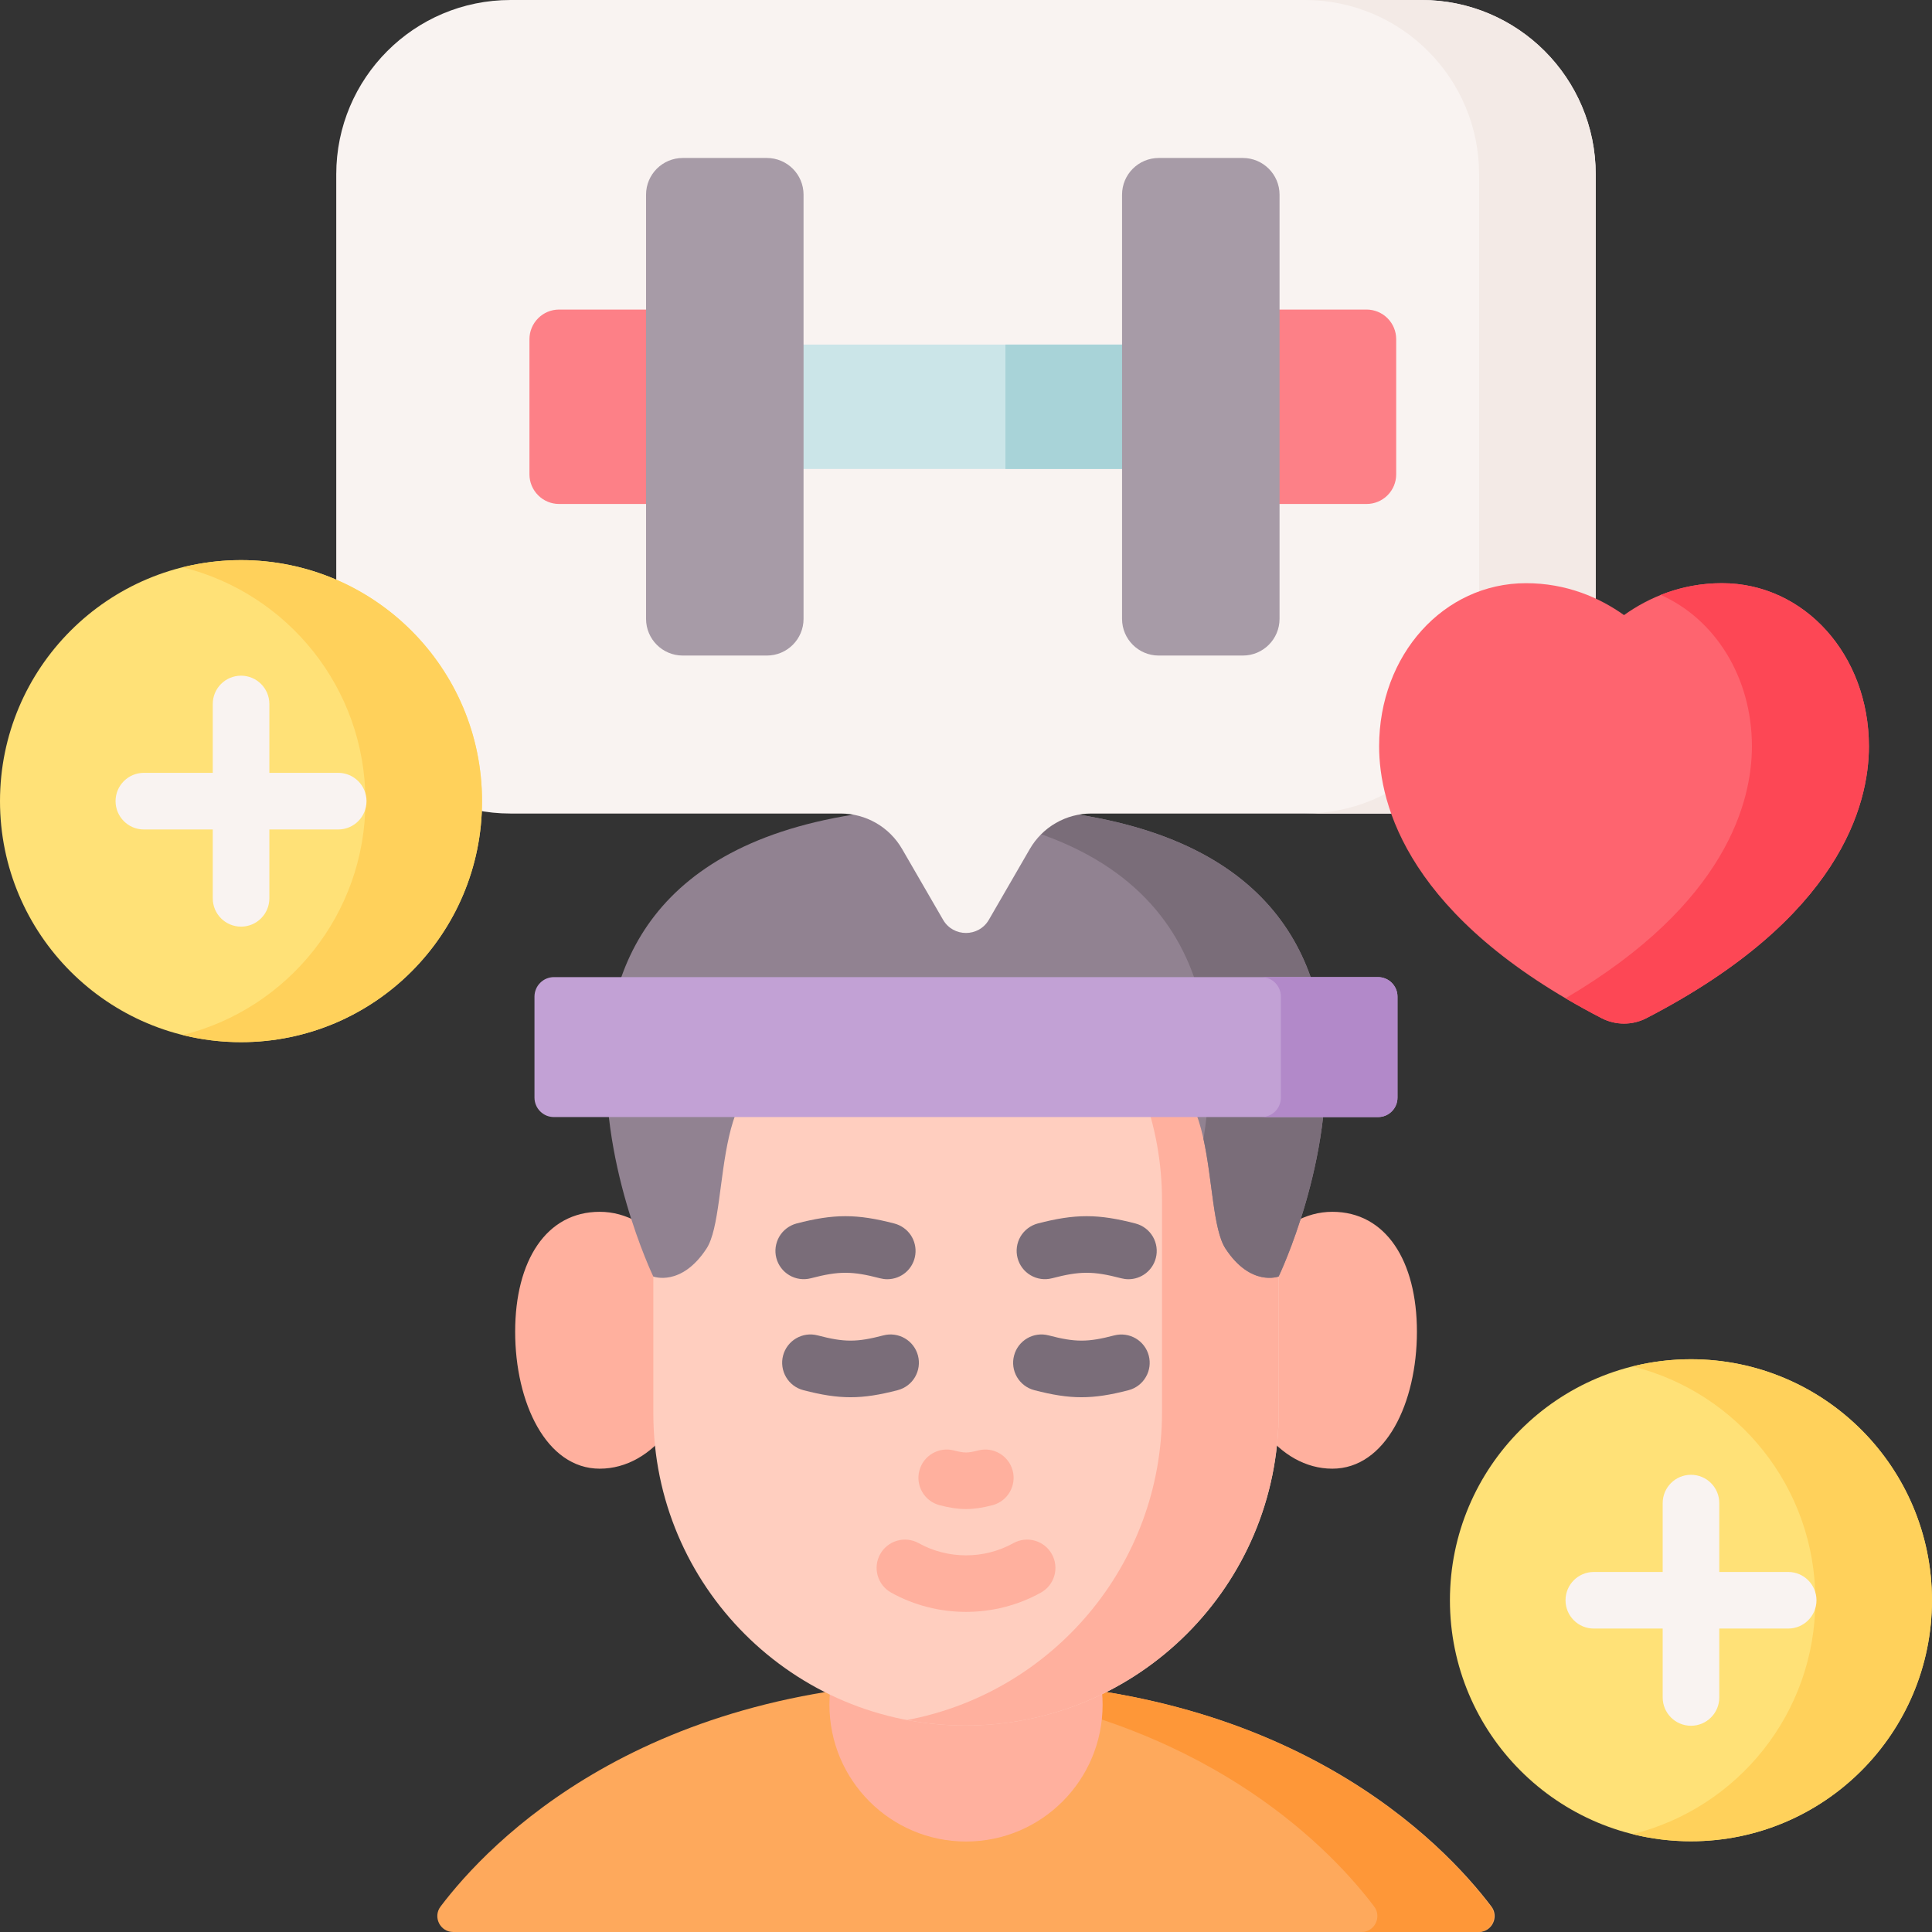
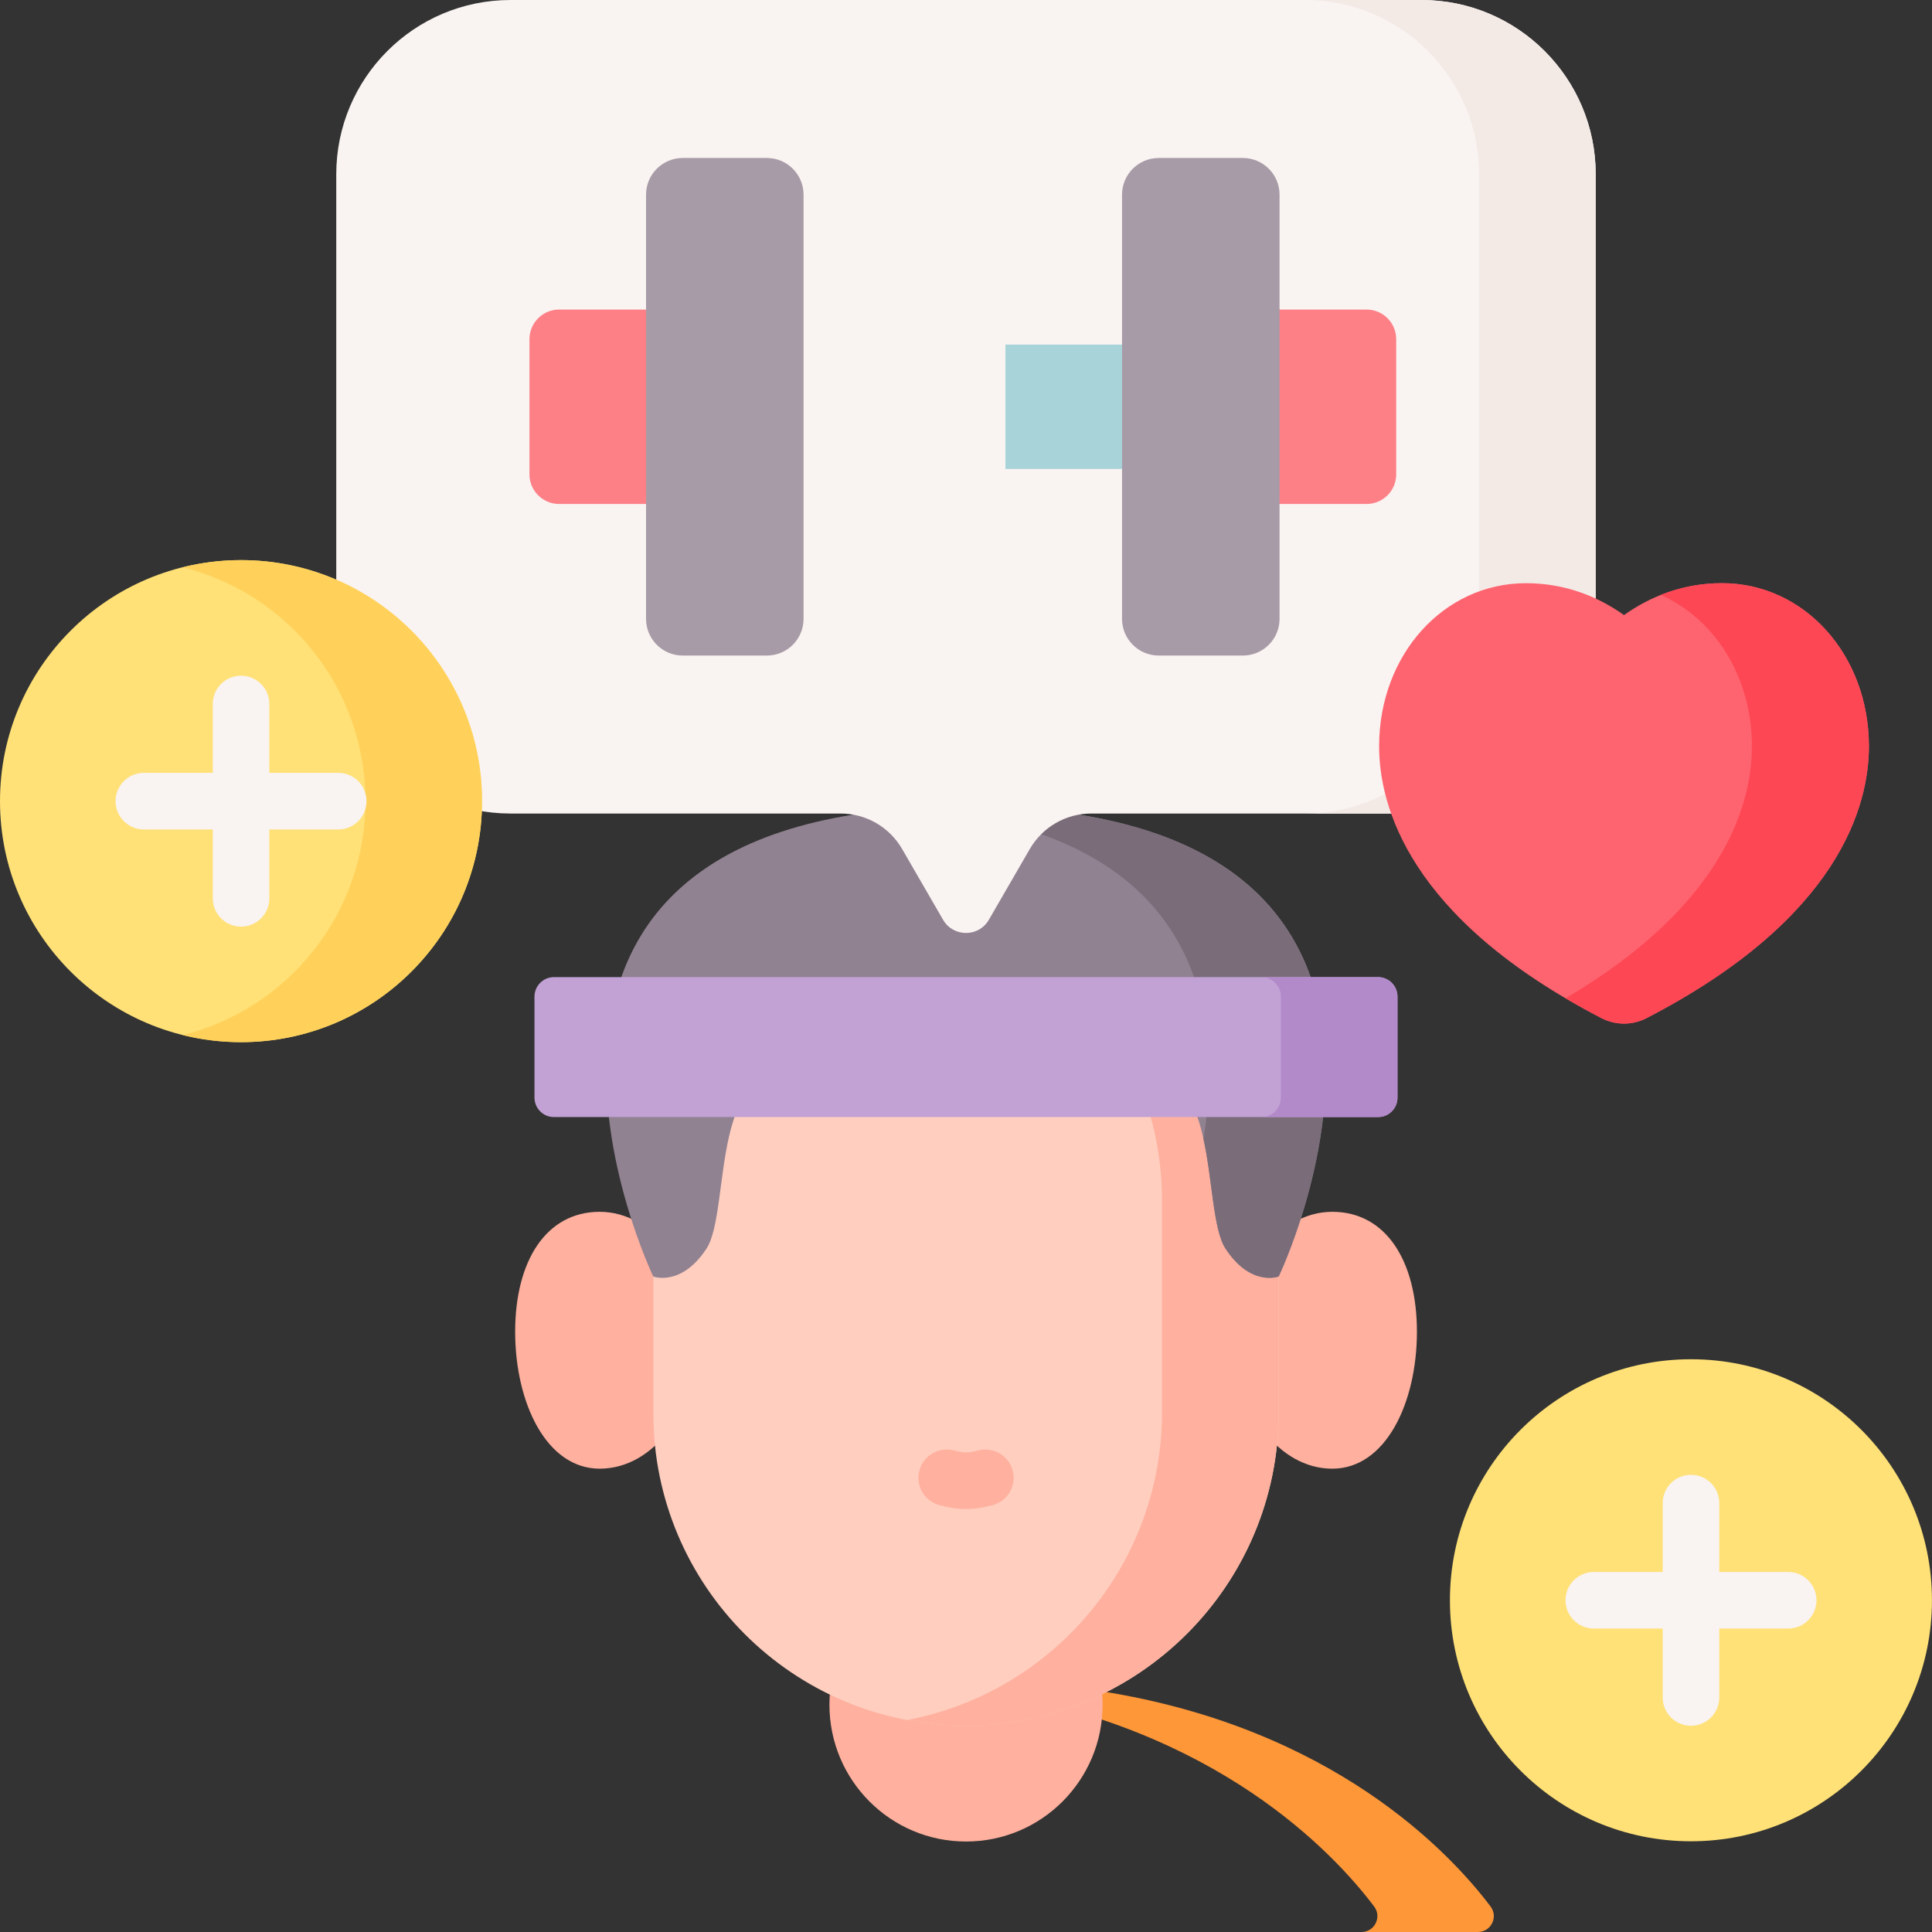
<svg xmlns="http://www.w3.org/2000/svg" width="48" height="48" viewBox="0 0 48 48" fill="none">
  <rect x="0" y="0" width="48" height="48" fill="#333333" stroke="none" />
  <g id="Frame" clip-path="url(#clip0_1_1866)">
    <g id="Group">
-       <path id="Vector" d="M11.26 48C10.934 48 10.749 47.626 10.946 47.366C12.147 45.779 15.978 41.763 24 41.763C32.023 41.763 35.853 45.779 37.054 47.366C37.251 47.626 37.066 48 36.74 48H11.26Z" fill="#FEA95C" />
      <path id="Vector_2" d="M37.032 47.365C36.017 46.02 33.113 42.93 27.373 42.02C26.343 41.856 25.221 41.763 24.001 41.763C23.503 41.763 23.021 41.779 22.555 41.809C23.229 41.852 23.871 41.923 24.48 42.02C30.221 42.93 33.124 46.02 34.14 47.366C34.337 47.626 34.152 48 33.826 48H36.718C37.045 48 37.23 47.626 37.032 47.365Z" fill="#FE9738" />
      <g id="Group_2">
        <path id="Vector_3" d="M27.394 42.353C27.394 44.23 25.875 45.752 24.001 45.752C22.126 45.752 20.607 44.23 20.607 42.353C20.607 42.241 20.613 42.13 20.623 42.02C21.655 41.856 22.779 41.763 24.001 41.763C25.222 41.763 26.346 41.856 27.378 42.02C27.389 42.13 27.394 42.242 27.394 42.353ZM17.307 33.298C17.307 35.06 16.23 36.489 14.9 36.489C13.571 36.489 12.799 34.848 12.799 33.086C12.799 31.324 13.571 30.107 14.9 30.107C16.23 30.108 17.307 31.536 17.307 33.298ZM30.694 33.298C30.694 35.06 31.772 36.489 33.101 36.489C34.43 36.489 35.203 34.848 35.203 33.086C35.203 31.324 34.43 30.107 33.101 30.107C31.772 30.107 30.694 31.536 30.694 33.298Z" fill="#FFB09E" />
      </g>
      <path id="Vector_4" d="M16.232 35.116V29.83C16.232 25.54 19.71 22.062 24.001 22.062C28.291 22.062 31.769 25.54 31.769 29.83V35.087C31.769 39.386 28.285 42.87 23.986 42.87C19.704 42.87 16.232 39.398 16.232 35.116Z" fill="#FFCEBF" />
      <path id="Vector_5" d="M23.999 22.062C23.504 22.062 23.02 22.11 22.55 22.199C26.148 22.878 28.87 26.035 28.87 29.83V35.087C28.87 38.89 26.142 42.053 22.537 42.733C23.014 42.824 23.499 42.87 23.985 42.87C28.283 42.87 31.767 39.386 31.767 35.087V29.83C31.767 25.54 28.29 22.062 23.999 22.062Z" fill="#FFB09E" />
      <path id="Vector_6" d="M23.34 37.395C23.587 37.46 23.794 37.492 24 37.492C24.207 37.492 24.414 37.46 24.662 37.395C24.841 37.347 24.994 37.23 25.087 37.07C25.181 36.909 25.207 36.718 25.16 36.539C25.113 36.359 24.997 36.205 24.837 36.111C24.677 36.016 24.486 35.989 24.306 36.035C24.043 36.103 23.958 36.103 23.695 36.035C23.515 35.989 23.324 36.016 23.164 36.111C23.004 36.205 22.888 36.359 22.841 36.539C22.794 36.718 22.82 36.909 22.914 37.07C23.007 37.23 23.16 37.347 23.34 37.395Z" fill="#FFB09E" />
      <g id="Group_3">
-         <path id="Vector_7" d="M20.142 31.759C20.843 31.576 21.165 31.576 21.866 31.759C21.924 31.774 21.984 31.782 22.044 31.782C22.215 31.782 22.38 31.72 22.509 31.607C22.637 31.494 22.72 31.338 22.741 31.168C22.763 30.999 22.722 30.827 22.627 30.685C22.531 30.544 22.387 30.442 22.221 30.398C21.288 30.155 20.72 30.155 19.787 30.398C19.608 30.447 19.454 30.564 19.361 30.724C19.268 30.885 19.241 31.076 19.288 31.255C19.335 31.435 19.451 31.589 19.611 31.683C19.771 31.778 19.962 31.805 20.142 31.759ZM28.213 30.398C27.281 30.155 26.712 30.155 25.779 30.398C25.6 30.447 25.447 30.564 25.353 30.724C25.26 30.885 25.234 31.076 25.281 31.255C25.328 31.435 25.444 31.589 25.604 31.683C25.764 31.778 25.954 31.805 26.134 31.759C26.835 31.576 27.157 31.576 27.858 31.759C27.916 31.774 27.976 31.782 28.036 31.782C28.192 31.782 28.343 31.73 28.466 31.635C28.589 31.54 28.677 31.407 28.716 31.256C28.763 31.076 28.736 30.884 28.642 30.723C28.548 30.562 28.394 30.446 28.213 30.398ZM22.807 33.68C22.783 33.59 22.743 33.507 22.687 33.433C22.631 33.359 22.561 33.297 22.482 33.251C22.402 33.204 22.314 33.174 22.223 33.161C22.131 33.148 22.038 33.154 21.949 33.177C21.284 33.351 20.978 33.351 20.313 33.177C19.938 33.079 19.553 33.304 19.455 33.68C19.408 33.86 19.435 34.052 19.529 34.213C19.623 34.374 19.777 34.491 19.958 34.538C20.407 34.655 20.769 34.714 21.131 34.714C21.493 34.714 21.855 34.655 22.304 34.538C22.484 34.491 22.639 34.374 22.733 34.213C22.827 34.052 22.854 33.86 22.807 33.68ZM27.687 33.177C27.022 33.351 26.717 33.351 26.052 33.177C25.676 33.079 25.292 33.304 25.194 33.68C25.146 33.86 25.173 34.052 25.267 34.213C25.362 34.374 25.516 34.491 25.696 34.538C26.146 34.655 26.508 34.714 26.869 34.714C27.231 34.714 27.593 34.655 28.042 34.538C28.222 34.49 28.375 34.373 28.468 34.212C28.562 34.052 28.588 33.861 28.541 33.681C28.494 33.501 28.378 33.347 28.218 33.253C28.058 33.159 27.867 33.131 27.687 33.177Z" fill="#7A6D79" />
-       </g>
-       <path id="Vector_8" d="M25.177 38.339C24.451 38.743 23.55 38.743 22.824 38.339C22.744 38.294 22.655 38.266 22.563 38.255C22.471 38.245 22.379 38.252 22.29 38.278C22.201 38.303 22.118 38.345 22.046 38.403C21.973 38.46 21.913 38.531 21.868 38.612C21.777 38.775 21.755 38.967 21.806 39.146C21.857 39.326 21.977 39.477 22.14 39.568C22.714 39.887 23.357 40.047 24 40.047C24.644 40.047 25.287 39.887 25.861 39.568C25.941 39.523 26.012 39.463 26.07 39.391C26.127 39.318 26.17 39.235 26.195 39.146C26.22 39.058 26.228 38.965 26.217 38.873C26.207 38.781 26.178 38.693 26.133 38.612C26.088 38.531 26.028 38.46 25.956 38.403C25.883 38.345 25.8 38.303 25.711 38.278C25.532 38.226 25.34 38.249 25.177 38.339Z" fill="#FFB09E" />
+         </g>
      <path id="Vector_9" d="M31.768 31.714C31.768 31.714 31.074 31.979 30.447 31.021C29.818 30.062 30.414 25.933 27.944 26.857C25.474 27.782 24 27.65 24 27.65C24 27.65 22.525 27.782 20.055 26.857C17.586 25.933 18.18 30.063 17.553 31.021C16.925 31.979 16.231 31.715 16.231 31.715C16.231 31.715 10.617 20.037 24 20.037C37.383 20.037 31.768 31.714 31.768 31.714Z" fill="#918291" />
      <path id="Vector_10" d="M24 20.037C23.489 20.037 23.007 20.054 22.551 20.087C29.78 20.604 30.423 25.055 29.9 28.297C30.125 29.321 30.139 30.552 30.447 31.021C31.074 31.979 31.768 31.714 31.768 31.714C31.768 31.714 37.383 20.037 24 20.037Z" fill="#7A6D79" />
      <path id="Vector_11" d="M34.237 27.753H13.762C13.699 27.753 13.636 27.741 13.577 27.717C13.519 27.692 13.466 27.657 13.421 27.612C13.376 27.567 13.34 27.514 13.316 27.455C13.292 27.397 13.279 27.334 13.279 27.27V24.759C13.279 24.696 13.292 24.633 13.316 24.575C13.34 24.516 13.376 24.463 13.421 24.418C13.466 24.373 13.519 24.337 13.577 24.313C13.636 24.289 13.699 24.276 13.762 24.276H34.237C34.3 24.276 34.363 24.289 34.422 24.313C34.48 24.337 34.534 24.373 34.578 24.418C34.623 24.463 34.659 24.516 34.683 24.575C34.708 24.633 34.72 24.696 34.72 24.759V27.27C34.72 27.334 34.708 27.397 34.683 27.455C34.659 27.514 34.623 27.567 34.578 27.612C34.534 27.657 34.48 27.692 34.422 27.717C34.363 27.741 34.3 27.753 34.237 27.753Z" fill="#C2A1D5" />
      <path id="Vector_12" d="M34.237 24.276H31.34C31.404 24.276 31.466 24.289 31.525 24.313C31.584 24.337 31.637 24.373 31.682 24.418C31.726 24.463 31.762 24.516 31.786 24.575C31.811 24.633 31.823 24.696 31.823 24.759V27.27C31.823 27.334 31.811 27.397 31.786 27.455C31.762 27.514 31.726 27.567 31.682 27.612C31.637 27.657 31.584 27.692 31.525 27.717C31.466 27.741 31.404 27.753 31.34 27.753H34.237C34.301 27.753 34.364 27.741 34.422 27.717C34.481 27.692 34.534 27.657 34.579 27.612C34.624 27.567 34.659 27.514 34.684 27.455C34.708 27.397 34.72 27.334 34.72 27.27V24.759C34.72 24.631 34.669 24.509 34.579 24.418C34.488 24.327 34.365 24.276 34.237 24.276Z" fill="#B289C9" />
      <path id="Vector_13" d="M39.645 4.332V15.88C39.645 18.272 37.707 20.212 35.316 20.212H27.112C26.802 20.212 26.499 20.293 26.231 20.448C25.963 20.602 25.741 20.825 25.586 21.092L24.569 22.85C24.316 23.289 23.683 23.289 23.43 22.851L22.412 21.092C22.257 20.825 22.035 20.602 21.767 20.448C21.499 20.293 21.195 20.212 20.886 20.212H12.683C10.292 20.212 8.354 18.272 8.354 15.88V4.332C8.354 1.94 10.292 0 12.683 0H35.316C37.707 0 39.645 1.94 39.645 4.332Z" fill="#F9F3F1" />
      <path id="Vector_14" d="M35.315 0H32.418C34.809 0 36.748 1.94 36.748 4.332V15.88C36.748 18.272 34.809 20.212 32.418 20.212H35.315C37.707 20.212 39.645 18.272 39.645 15.88V4.332C39.645 1.94 37.707 0 35.315 0Z" fill="#F3EAE6" />
-       <path id="Vector_15" d="M18.803 8.561H29.04V11.651H18.803V8.561Z" fill="#CBE5E8" />
      <path id="Vector_16" d="M24.98 8.561H27.878V11.651H24.98V8.561Z" fill="#A8D3D8" />
      <path id="Vector_17" d="M17.111 12.521H13.889C13.694 12.521 13.507 12.443 13.37 12.305C13.232 12.167 13.154 11.98 13.154 11.786V8.426C13.154 8.231 13.232 8.045 13.37 7.907C13.507 7.769 13.694 7.691 13.889 7.691H17.111V12.521ZM33.953 12.521H30.73V7.691H33.953C34.148 7.691 34.335 7.769 34.473 7.907C34.611 8.045 34.688 8.232 34.688 8.427V11.786C34.688 11.98 34.611 12.167 34.473 12.305C34.335 12.443 34.148 12.521 33.953 12.521Z" fill="#FD8087" />
      <path id="Vector_18" d="M5.988 25.892C9.295 25.892 11.976 23.211 11.976 19.904C11.976 16.597 9.295 13.916 5.988 13.916C2.681 13.916 0 16.597 0 19.904C0 23.211 2.681 25.892 5.988 25.892Z" fill="#FFE177" />
      <path id="Vector_19" d="M5.988 13.916C5.488 13.916 5.003 13.979 4.539 14.094C7.146 14.742 9.079 17.097 9.079 19.904C9.079 22.712 7.146 25.067 4.539 25.715C5.013 25.833 5.5 25.892 5.988 25.892C9.295 25.892 11.976 23.211 11.976 19.904C11.976 16.597 9.295 13.916 5.988 13.916Z" fill="#FFD15B" />
      <path id="Vector_20" d="M8.403 19.201H6.692V17.49C6.692 17.102 6.377 16.787 5.989 16.787C5.6 16.787 5.286 17.102 5.286 17.49V19.201H3.574C3.186 19.201 2.871 19.516 2.871 19.904C2.871 20.293 3.186 20.608 3.574 20.608H5.286V22.319C5.286 22.707 5.6 23.022 5.989 23.022C6.377 23.022 6.692 22.707 6.692 22.319V20.608H8.403C8.792 20.608 9.106 20.293 9.106 19.904C9.106 19.516 8.792 19.201 8.403 19.201Z" fill="#F9F3F1" />
      <path id="Vector_21" d="M42.011 45.746C45.318 45.746 47.999 43.065 47.999 39.758C47.999 36.451 45.318 33.77 42.011 33.77C38.704 33.77 36.023 36.451 36.023 39.758C36.023 43.065 38.704 45.746 42.011 45.746Z" fill="#FFE177" />
-       <path id="Vector_22" d="M42.011 33.77C41.511 33.77 41.027 33.832 40.562 33.948C43.169 34.596 45.102 36.951 45.102 39.758C45.102 42.566 43.169 44.921 40.562 45.569C41.036 45.687 41.523 45.746 42.011 45.746C45.318 45.746 47.999 43.065 47.999 39.758C47.999 36.451 45.318 33.77 42.011 33.77Z" fill="#FFD15B" />
      <path id="Vector_23" d="M44.427 39.055H42.715V37.344C42.715 36.955 42.401 36.641 42.012 36.641C41.624 36.641 41.309 36.955 41.309 37.344V39.055H39.598C39.209 39.055 38.895 39.37 38.895 39.758C38.895 40.147 39.209 40.461 39.598 40.461H41.309V42.173C41.309 42.561 41.624 42.876 42.012 42.876C42.401 42.876 42.715 42.561 42.715 42.173V40.461H44.427C44.815 40.461 45.13 40.147 45.13 39.758C45.13 39.37 44.815 39.055 44.427 39.055Z" fill="#F9F3F1" />
      <path id="Vector_24" d="M19.052 16.287H16.963C16.459 16.287 16.051 15.879 16.051 15.375V4.837C16.051 4.333 16.459 3.925 16.963 3.925H19.052C19.556 3.925 19.964 4.333 19.964 4.837V15.375C19.964 15.879 19.556 16.287 19.052 16.287ZM30.878 16.287H28.789C28.285 16.287 27.877 15.879 27.877 15.375V4.837C27.877 4.333 28.285 3.925 28.789 3.925H30.878C31.381 3.925 31.79 4.333 31.79 4.837V15.375C31.79 15.879 31.381 16.287 30.878 16.287Z" fill="#A79BA7" />
      <path id="Vector_25" d="M37.914 14.489C38.917 14.489 39.74 14.847 40.348 15.282C40.956 14.847 41.779 14.489 42.782 14.489C44.829 14.489 46.433 16.269 46.433 18.542C46.433 19.997 45.715 22.81 40.907 25.295C40.732 25.386 40.54 25.431 40.348 25.431C40.157 25.431 39.965 25.386 39.789 25.295C34.982 22.81 34.264 19.997 34.264 18.542C34.264 16.269 35.867 14.489 37.914 14.489Z" fill="#FE646F" />
      <path id="Vector_26" d="M42.781 14.489C42.26 14.488 41.744 14.587 41.26 14.781C42.601 15.375 43.526 16.816 43.526 18.542C43.526 19.902 42.899 22.446 38.895 24.802C39.188 24.974 39.486 25.139 39.788 25.295C39.964 25.386 40.156 25.431 40.348 25.431C40.539 25.431 40.731 25.386 40.907 25.295C45.714 22.81 46.432 19.997 46.432 18.542C46.432 16.269 44.828 14.489 42.781 14.489Z" fill="#FD4755" />
    </g>
  </g>
  <defs>
    <clipPath id="clip0_1_1866">
      <rect width="48" height="48" fill="white" />
    </clipPath>
  </defs>
</svg>